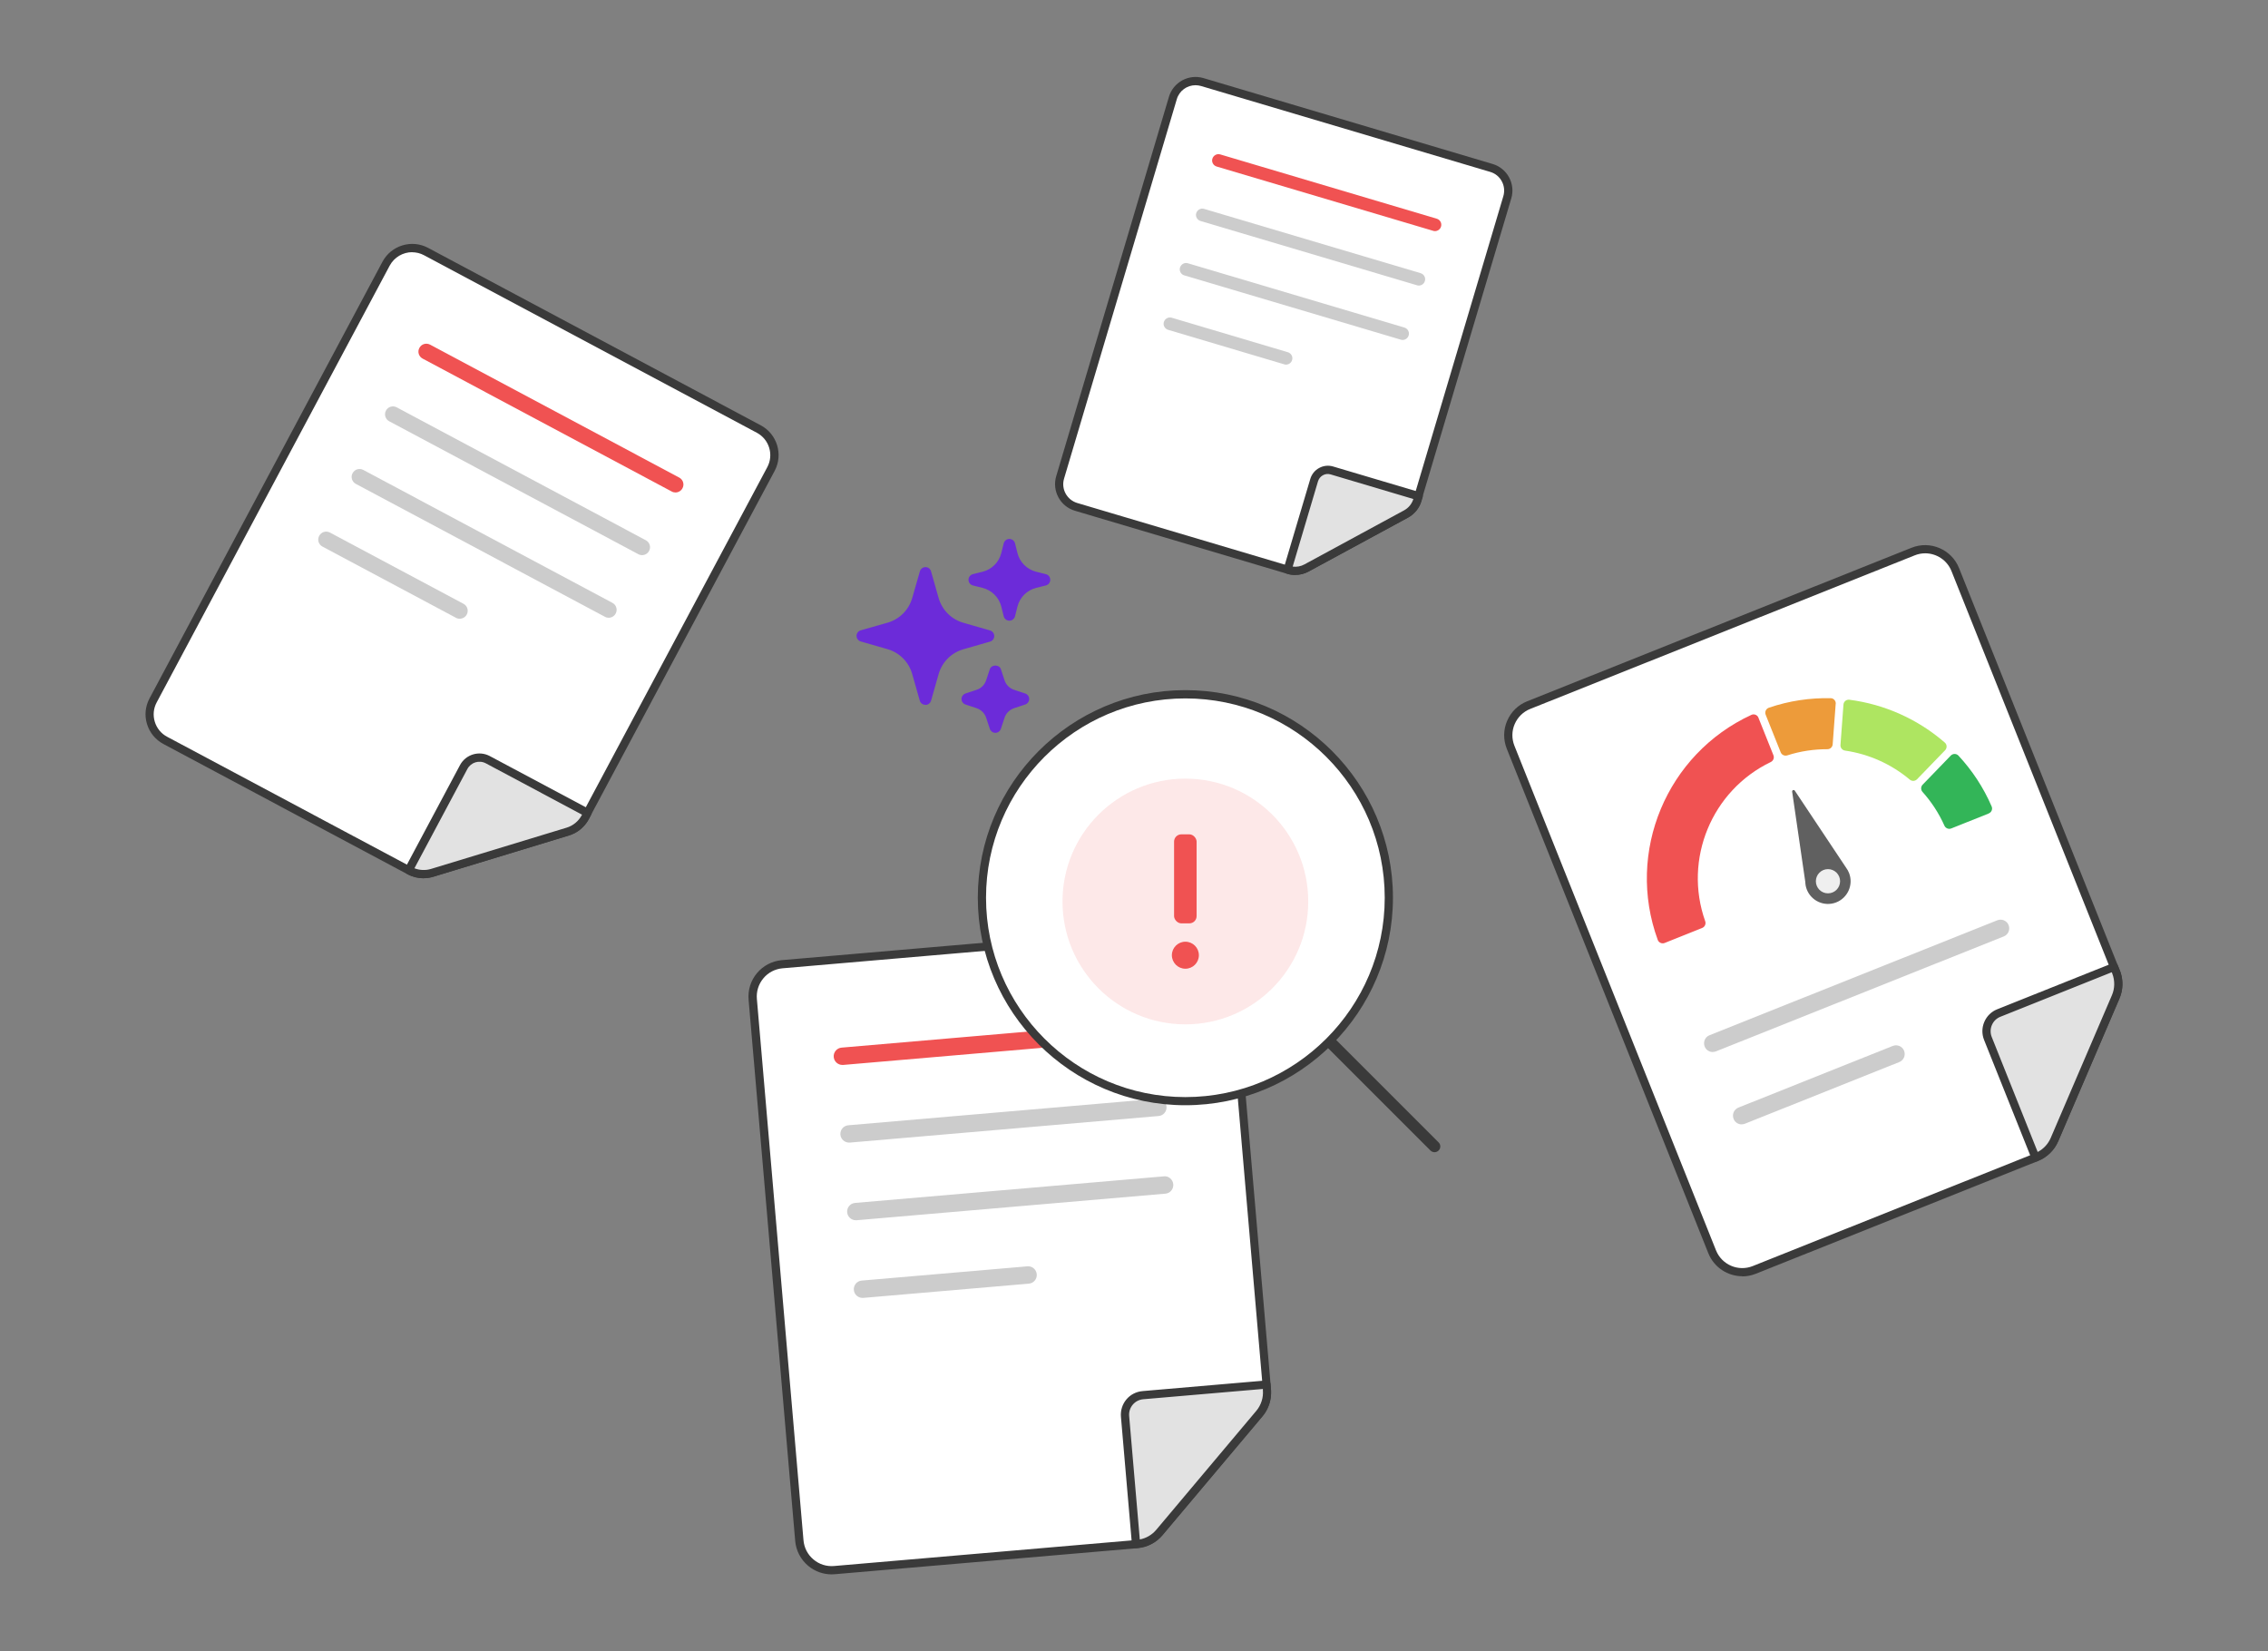
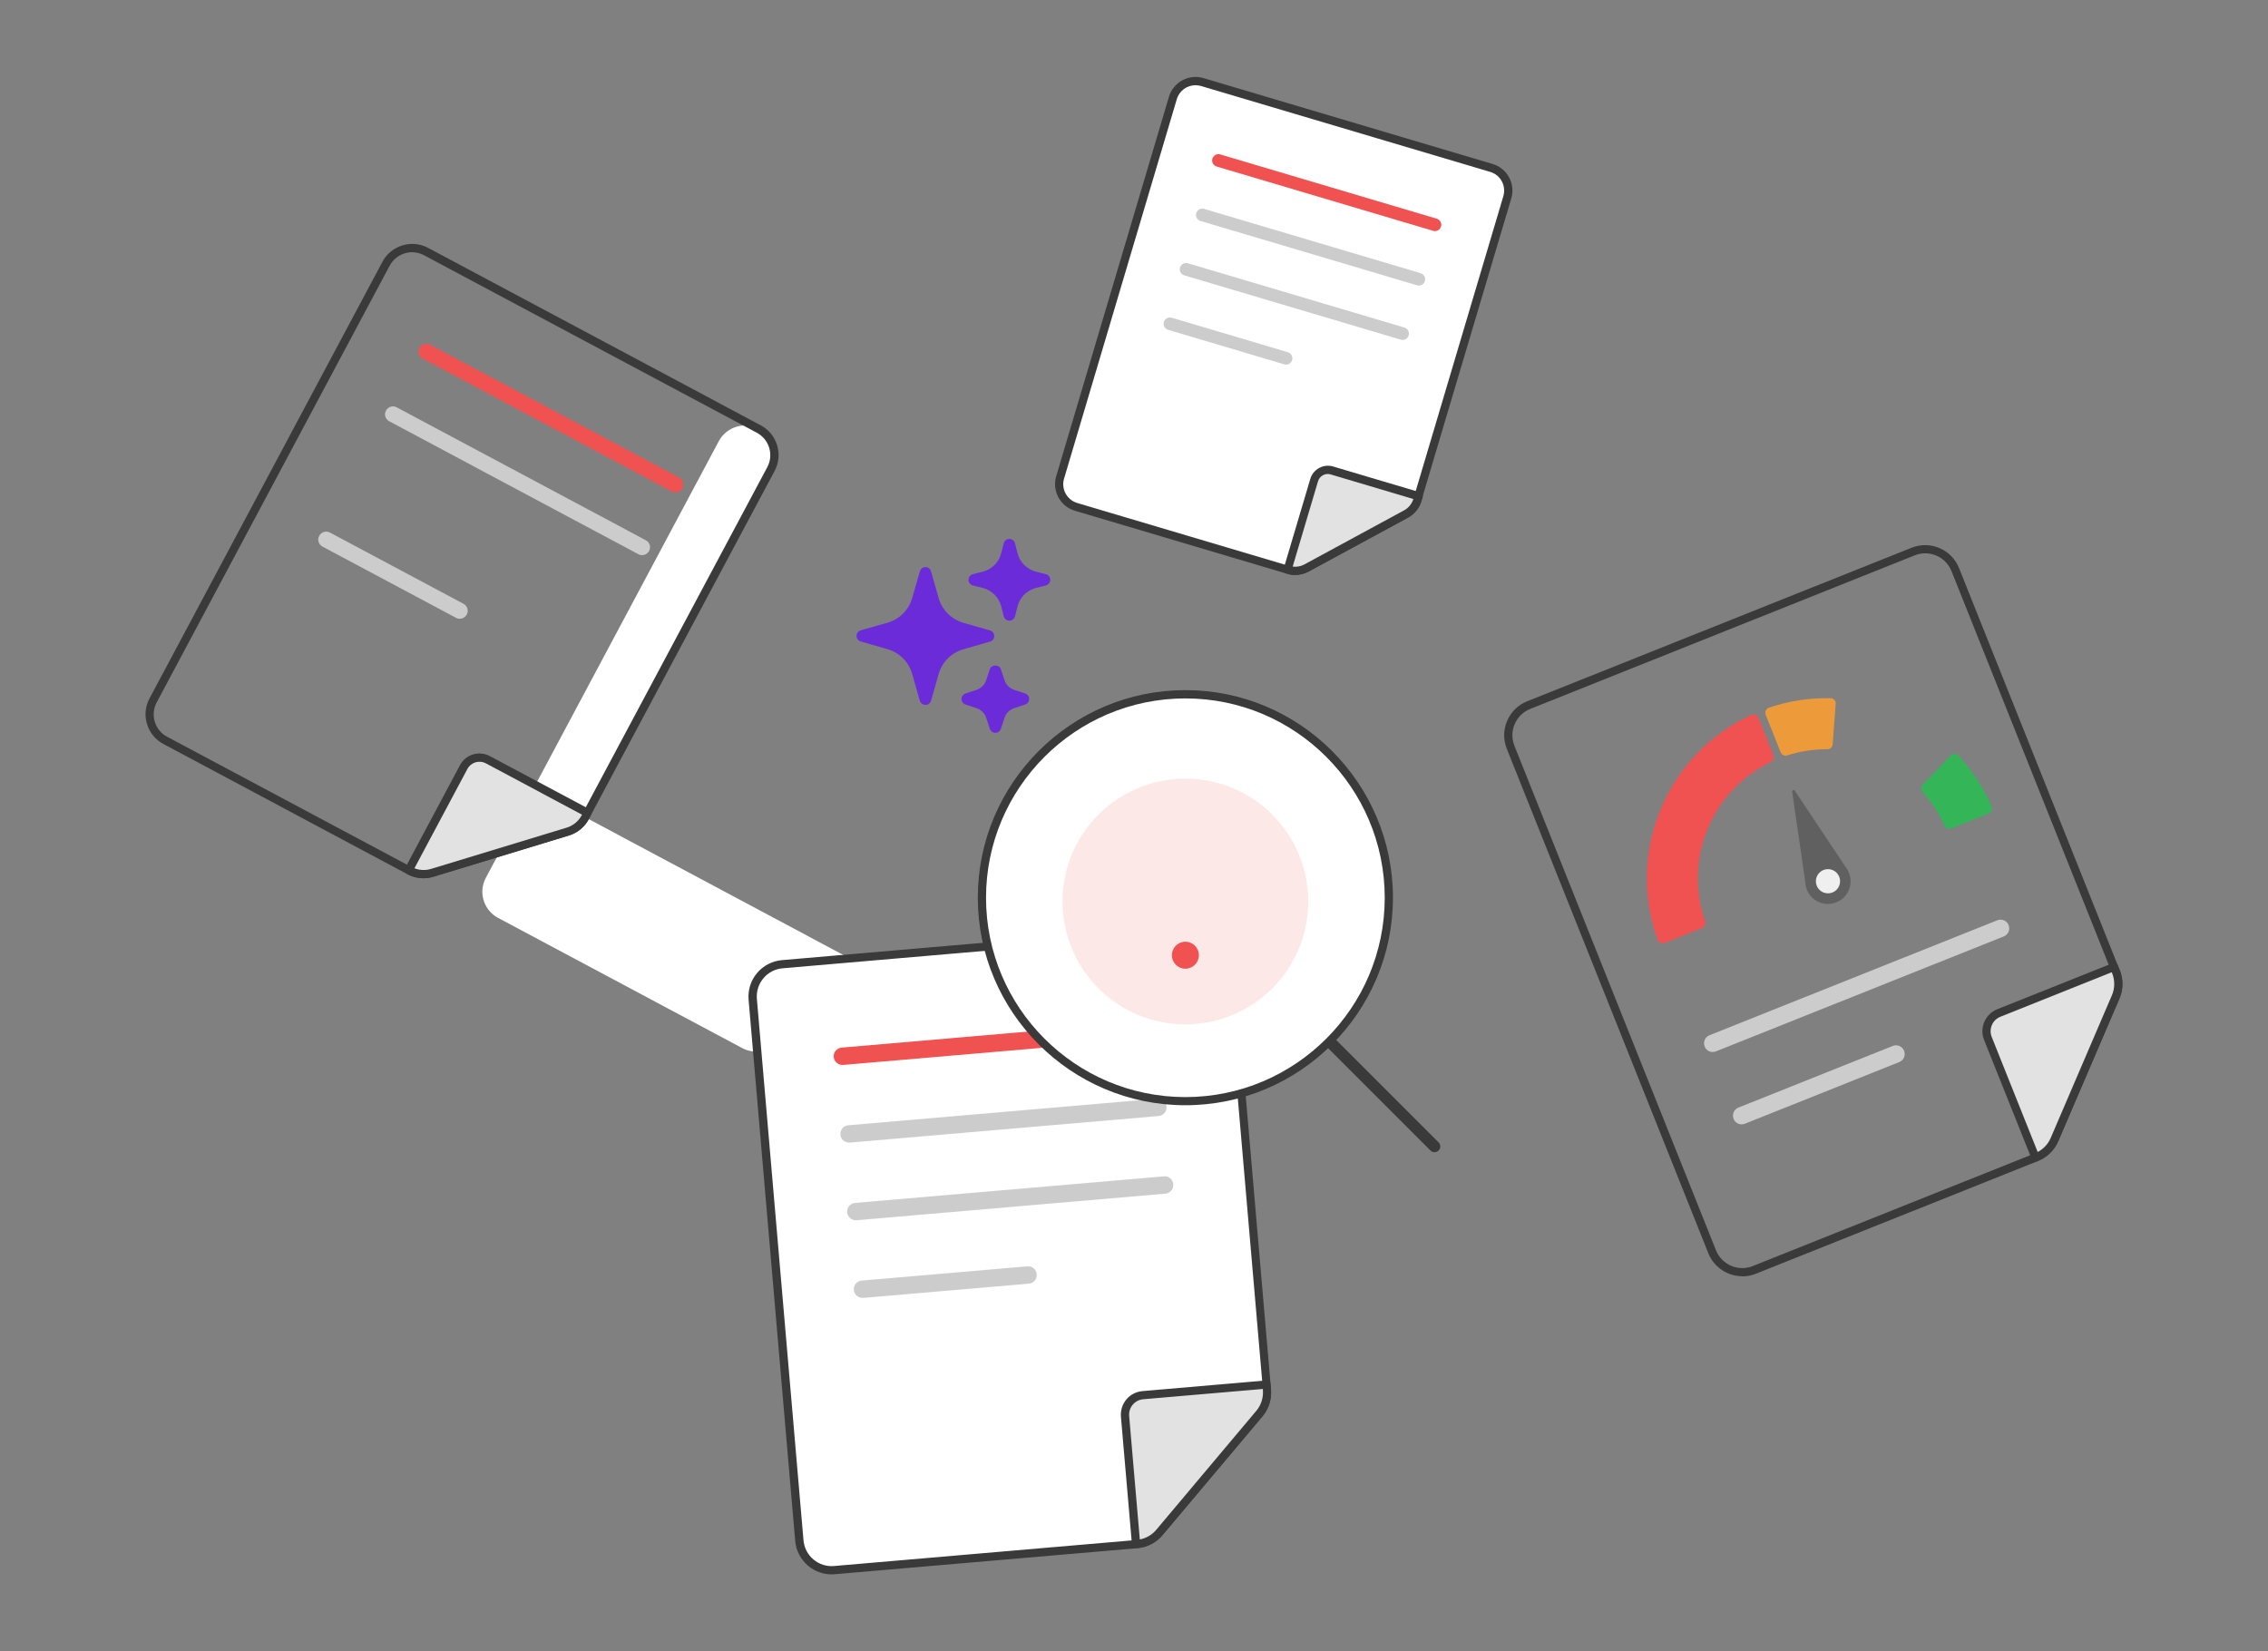
<svg xmlns="http://www.w3.org/2000/svg" id="Layer_1" data-name="Layer 1" viewBox="0 0 309 225">
  <rect x="0" y="0" width="309" height="225" fill="#808080" stroke="none" />
  <defs>
    <style>      .cls-1 {        fill: #f05252;      }      .cls-2 {        fill: #fff;      }      .cls-3 {        fill: #606060;      }      .cls-4 {        fill: #e2e2e2;      }      .cls-5 {        fill: #3a3a3a;      }      .cls-6 {        fill: #ed9b3a;      }      .cls-7 {        fill: #33b558;      }      .cls-8 {        fill: #efefef;      }      .cls-9 {        fill: #6c2bd9;      }      .cls-10 {        fill: #ccc;      }      .cls-11 {        fill: #aee561;      }      .cls-12 {        fill: #fde8e8;      }    </style>
  </defs>
  <g>
    <g>
      <g>
-         <path class="cls-2" d="M79.73,111.35l25.31-47.45c1.05-1.96.3-4.4-1.66-5.45l-45.33-24.18c-1.96-1.05-4.4-.3-5.45,1.66l-31.74,59.5c-1.05,1.96-.3,4.4,1.66,5.45l33.28,17.75c.94.5,2.05.61,3.06.3l18.47-5.62c1.02-.31,1.88-1.02,2.38-1.96h0Z" />
+         <path class="cls-2" d="M79.73,111.35l25.31-47.45c1.05-1.96.3-4.4-1.66-5.45c-1.96-1.05-4.4-.3-5.45,1.66l-31.74,59.5c-1.05,1.96-.3,4.4,1.66,5.45l33.28,17.75c.94.5,2.05.61,3.06.3l18.47-5.62c1.02-.31,1.88-1.02,2.38-1.96h0Z" />
        <path class="cls-5" d="M57.71,119.67c-.75,0-1.5-.18-2.17-.54l-33.28-17.76c-1.08-.58-1.87-1.54-2.23-2.71-.36-1.17-.24-2.41.34-3.5l31.74-59.5c1.19-2.23,3.98-3.08,6.21-1.89l45.33,24.18c2.23,1.19,3.08,3.98,1.89,6.21l-25.44,47.66c-.58.96-1.51,1.7-2.59,2.02l-18.47,5.62c-.43.13-.88.2-1.32.2ZM56.16,34.36c-1.24,0-2.44.67-3.07,1.84l-31.74,59.5c-.44.82-.53,1.75-.26,2.64.27.89.87,1.62,1.69,2.05l33.28,17.75c.81.43,1.77.52,2.64.26l18.47-5.62c.87-.26,1.62-.88,2.05-1.68l25.32-47.45c.9-1.69.26-3.79-1.43-4.69l-45.33-24.18c-.52-.28-1.08-.41-1.63-.41Z" />
      </g>
      <g>
        <path class="cls-4" d="M80.04,110.77l-.31.58c-.5.94-1.36,1.65-2.38,1.96l-18.47,5.62c-1.02.31-2.12.2-3.06-.3l-.14-.08,7.48-14.03c.63-1.19,2.11-1.64,3.29-1.01l13.6,7.25h0Z" />
        <path class="cls-5" d="M57.73,119.66c-.75,0-1.5-.18-2.17-.54l-.14-.08c-.13-.07-.23-.19-.27-.33-.04-.14-.03-.3.04-.43l7.48-14.03c.78-1.46,2.59-2.01,4.05-1.24l13.6,7.25c.2.11.31.32.29.54,0,.11-.05.2-.11.29l-.27.51c-.57,1.07-1.55,1.88-2.71,2.23l-18.47,5.62c-.43.13-.88.2-1.32.2ZM56.45,118.3c.72.28,1.53.32,2.28.09l18.47-5.62c.87-.26,1.62-.88,2.05-1.68l.05-.09-13.1-6.99c-.91-.49-2.05-.14-2.53.78l-7.21,13.52Z" />
      </g>
    </g>
    <g>
      <path class="cls-1" d="M92.03,67.1c-.17,0-.35-.04-.51-.13l-33.94-18.11c-.53-.28-.73-.94-.44-1.46.28-.53.93-.72,1.46-.44l33.94,18.11c.53.28.73.94.44,1.46-.19.36-.57.57-.95.57Z" />
      <path class="cls-10" d="M87.48,75.64c-.17,0-.35-.04-.51-.13l-33.94-18.11c-.53-.28-.73-.94-.44-1.46.28-.53.93-.72,1.46-.44l33.94,18.11c.53.28.73.94.44,1.46-.19.36-.57.57-.95.57Z" />
-       <path class="cls-10" d="M82.93,84.17c-.17,0-.35-.04-.51-.13l-33.94-18.11c-.53-.28-.73-.94-.44-1.46.28-.53.93-.72,1.46-.44l33.94,18.11c.53.28.73.94.44,1.46-.19.36-.57.57-.95.57Z" />
      <path class="cls-10" d="M62.64,84.31c-.17,0-.35-.04-.51-.13l-18.2-9.71c-.53-.28-.73-.94-.44-1.46.28-.53.93-.73,1.46-.45l18.2,9.71c.53.28.73.94.44,1.46-.19.37-.57.57-.95.57Z" />
    </g>
  </g>
  <g>
    <g>
      <g>
        <path class="cls-2" d="M193.11,68.12l12.25-41.23c.51-1.7-.47-3.5-2.17-4.01l-39.39-11.7c-1.7-.51-3.5.47-4.01,2.17l-15.36,51.7c-.51,1.7.47,3.5,2.17,4.01l28.92,8.59c.82.24,1.7.15,2.45-.25l13.58-7.36c.75-.41,1.31-1.1,1.55-1.91h0Z" />
        <path class="cls-5" d="M176.44,78.34c-.36,0-.72-.05-1.07-.16l-28.92-8.59c-2-.59-3.14-2.7-2.55-4.7l15.36-51.7c.59-2,2.71-3.14,4.7-2.55l39.39,11.7c.97.29,1.77.93,2.25,1.82.48.89.59,1.91.3,2.88l-12.34,41.49c-.32.85-.94,1.57-1.74,2l-13.58,7.36c-.55.3-1.18.45-1.8.45ZM162.88,11.61c-1.15,0-2.21.75-2.55,1.91l-15.36,51.7c-.42,1.41.39,2.89,1.79,3.31l28.92,8.59c.67.2,1.41.12,2.02-.21l13.58-7.36c.61-.33,1.08-.91,1.28-1.58l.08-.25,12.18-40.99c.2-.68.13-1.4-.21-2.03s-.9-1.08-1.58-1.28l-39.39-11.7c-.25-.07-.51-.11-.76-.11Z" />
      </g>
      <g>
        <path class="cls-4" d="M193.27,67.61l-.15.5c-.24.82-.8,1.51-1.55,1.91l-13.57,7.36c-.75.41-1.63.5-2.45.25l-.13-.04,3.62-12.19c.31-1.03,1.39-1.62,2.42-1.31l11.82,3.51h0Z" />
        <path class="cls-5" d="M176.46,78.34c-.36,0-.72-.05-1.07-.16l-.12-.04c-.14-.04-.26-.14-.33-.27-.07-.13-.09-.28-.04-.43l3.62-12.19c.19-.64.62-1.17,1.21-1.49.59-.32,1.26-.39,1.9-.2l11.82,3.51c.21.06.37.25.4.47.01.1,0,.21-.05.3l-.13.43c-.28.96-.95,1.77-1.82,2.25l-13.57,7.36c-.55.3-1.18.45-1.8.45ZM176.12,77.2c.55.07,1.12-.03,1.6-.3l13.57-7.36c.61-.33,1.07-.89,1.27-1.55l-11.27-3.35c-.35-.11-.73-.07-1.05.11-.33.18-.56.47-.67.83l-3.45,11.62Z" />
      </g>
    </g>
    <g>
      <path class="cls-1" d="M195.51,31.49c-.08,0-.16-.01-.25-.04l-29.5-8.76c-.46-.14-.72-.62-.58-1.07s.62-.72,1.07-.58l29.5,8.76c.46.14.72.62.58,1.07-.11.38-.46.62-.83.62Z" />
      <path class="cls-10" d="M193.31,38.91c-.08,0-.16-.01-.25-.04l-29.5-8.76c-.46-.14-.72-.62-.58-1.07s.62-.72,1.07-.58l29.5,8.76c.46.14.72.62.58,1.07-.11.38-.46.62-.83.62Z" />
      <path class="cls-10" d="M191.1,46.32c-.08,0-.16-.01-.25-.04l-29.5-8.76c-.46-.14-.72-.62-.58-1.07s.62-.72,1.07-.58l29.5,8.76c.46.14.72.62.58,1.07-.11.38-.46.62-.83.62Z" />
      <path class="cls-10" d="M175.22,49.68c-.08,0-.16-.01-.25-.04l-15.82-4.7c-.46-.14-.72-.62-.58-1.07s.62-.72,1.07-.58l15.82,4.7c.46.14.72.62.58,1.07-.11.38-.46.62-.83.62Z" />
    </g>
  </g>
  <g>
    <g>
      <g>
        <path class="cls-2" d="M172.62,189.38l-5.07-58.81c-.21-2.43-2.35-4.24-4.79-4.03l-56.19,4.84c-2.43.21-4.24,2.35-4.03,4.79l6.35,73.75c.21,2.43,2.35,4.24,4.79,4.03l41.26-3.55c1.17-.1,2.25-.66,3-1.55l13.65-16.22c.75-.89,1.12-2.06,1.02-3.22h0Z" />
        <path class="cls-5" d="M113.3,214.51c-1.17,0-2.29-.41-3.2-1.17-1.02-.86-1.64-2.06-1.76-3.38l-6.35-73.75c-.11-1.32.3-2.62,1.15-3.63s2.06-1.64,3.38-1.76l56.19-4.84c2.74-.22,5.16,1.8,5.39,4.54l5.09,59.05h-.01c.04,1.24-.37,2.46-1.16,3.4l-13.65,16.22c-.84,1-2.07,1.64-3.38,1.75l-41.26,3.55c-.15.01-.29.02-.44.02ZM163.15,127.08c-.11,0-.22,0-.33.01l-56.19,4.84c-1.03.09-1.96.57-2.62,1.36-.66.79-.98,1.79-.89,2.82l6.35,73.75c.09,1.03.57,1.96,1.36,2.62.79.67,1.79.98,2.82.89l41.26-3.55c1.01-.09,1.97-.58,2.62-1.36l13.65-16.22c.65-.78.98-1.8.89-2.82l-.02-.24h0s-5.05-58.58-5.05-58.58c-.17-2.01-1.87-3.53-3.85-3.53Z" />
      </g>
      <g>
        <path class="cls-4" d="M172.56,188.65l.06.72c.1,1.17-.27,2.33-1.02,3.22l-13.64,16.22c-.75.89-1.83,1.45-3,1.55l-.18.02-1.5-17.39c-.13-1.47.96-2.77,2.43-2.89l16.85-1.45h0Z" />
        <path class="cls-5" d="M154.78,210.94c-.29,0-.53-.22-.56-.51l-1.5-17.39c-.07-.86.19-1.7.74-2.36.55-.66,1.33-1.06,2.19-1.14l16.85-1.45c.23-.01.44.1.55.3.05.09.07.2.06.3l.05.63c.11,1.31-.31,2.63-1.15,3.63l-13.64,16.22c-.84,1-2.07,1.64-3.38,1.75h-.18s-.03.02-.05.02ZM172.05,189.25l-16.29,1.4c-.56.05-1.07.31-1.43.74-.36.43-.54.98-.49,1.54l1.45,16.82c.87-.16,1.67-.63,2.24-1.31l13.64-16.22c.65-.78.98-1.8.89-2.82v-.17Z" />
      </g>
    </g>
    <g>
      <path class="cls-1" d="M114.77,145.1c-.61,0-1.13-.47-1.18-1.08-.06-.65.43-1.23,1.08-1.28l42.07-3.62c.64-.07,1.23.43,1.28,1.08s-.43,1.23-1.08,1.28l-42.07,3.62s-.07,0-.1,0Z" />
      <path class="cls-10" d="M115.68,155.68c-.61,0-1.13-.47-1.18-1.08-.06-.65.43-1.23,1.08-1.28l42.07-3.62c.64-.07,1.23.43,1.28,1.08.06.65-.43,1.23-1.08,1.28l-42.07,3.62s-.07,0-.1,0Z" />
      <path class="cls-10" d="M116.6,166.26c-.61,0-1.13-.47-1.18-1.08-.06-.65.43-1.23,1.08-1.28l42.07-3.62c.64-.08,1.23.43,1.28,1.08.06.65-.43,1.23-1.08,1.28l-42.07,3.62s-.07,0-.1,0Z" />
      <path class="cls-10" d="M117.51,176.84c-.61,0-1.13-.47-1.18-1.08-.06-.65.43-1.23,1.08-1.28l22.56-1.94c.64-.07,1.23.43,1.28,1.08.06.65-.43,1.23-1.08,1.28l-22.56,1.94s-.07,0-.1,0Z" />
    </g>
  </g>
  <g>
    <g>
      <circle class="cls-2" cx="161.5" cy="122.31" r="27.72" />
      <path class="cls-5" d="M161.5,150.59c-15.59,0-28.28-12.69-28.28-28.28s12.69-28.28,28.28-28.28,28.28,12.69,28.28,28.28-12.69,28.28-28.28,28.28ZM161.5,95.16c-14.98,0-27.16,12.18-27.16,27.16s12.18,27.16,27.16,27.16,27.16-12.18,27.16-27.16-12.18-27.16-27.16-27.16Z" />
    </g>
    <g>
      <line class="cls-2" x1="181.4" y1="142.17" x2="195.44" y2="156.21" />
      <path class="cls-5" d="M195.44,156.99c-.2,0-.4-.08-.55-.23l-14.04-14.04c-.31-.31-.31-.8,0-1.11.31-.31.8-.31,1.11,0l14.04,14.04c.31.31.31.8,0,1.11-.15.15-.35.23-.55.23Z" />
    </g>
    <g>
      <circle class="cls-12" cx="161.5" cy="122.83" r="16.74" />
      <g>
-         <rect class="cls-1" x="159.96" y="113.68" width="3.07" height="12.13" rx=".99" ry=".99" />
        <circle class="cls-1" cx="161.5" cy="130.15" r="1.84" />
      </g>
    </g>
  </g>
  <g>
    <g>
      <g>
        <g>
-           <path class="cls-2" d="M288.3,132.43l-21.9-54.82c-.91-2.27-3.48-3.37-5.75-2.47l-52.37,20.92c-2.27.91-3.37,3.48-2.47,5.75l27.46,68.74c.91,2.27,3.48,3.37,5.75,2.47l38.45-15.36c1.09-.43,1.96-1.28,2.42-2.36l8.36-19.48c.46-1.07.48-2.29.04-3.38h0Z" />
          <path class="cls-5" d="M237.38,173.89c-1.98,0-3.85-1.19-4.63-3.13l-27.46-68.74c-.49-1.24-.48-2.59.05-3.81.53-1.22,1.49-2.17,2.73-2.66l52.37-20.92c2.55-1.02,5.46.23,6.47,2.78l21.99,55.04v.02c.39,1.16.35,2.45-.14,3.58l-8.36,19.48c-.52,1.2-1.51,2.17-2.73,2.66l-38.45,15.36c-.6.24-1.23.36-1.84.36ZM262.29,75.39c-.48,0-.96.09-1.43.28l-52.37,20.92c-.96.38-1.71,1.12-2.12,2.06s-.42,2-.04,2.96l27.46,68.74c.79,1.98,3.04,2.95,5.02,2.15l38.45-15.36c.94-.38,1.72-1.13,2.12-2.06l8.36-19.48c.4-.93.41-2.01.04-2.95l-.09-.22h0s-21.81-54.61-21.81-54.61c-.6-1.51-2.06-2.43-3.59-2.43Z" />
        </g>
        <g>
          <path class="cls-4" d="M288.03,131.75l.27.67c.43,1.09.42,2.31-.04,3.38l-8.35,19.47c-.46,1.07-1.33,1.92-2.42,2.36l-.17.07-6.48-16.21c-.55-1.37.12-2.93,1.48-3.47l15.71-6.28h0Z" />
          <path class="cls-5" d="M277.32,158.26c-.07,0-.15-.02-.22-.04-.14-.06-.24-.17-.3-.31l-6.48-16.21c-.32-.8-.31-1.68.03-2.47.34-.79.97-1.41,1.77-1.72l15.71-6.28c.21-.09.45-.03.61.13.07.08.12.17.14.27l.24.59c.49,1.22.47,2.6-.05,3.81l-8.35,19.47c-.52,1.2-1.51,2.17-2.73,2.66l-.17.07c-.07.03-.14.04-.21.04ZM287.71,132.47l-15.18,6.07c-.52.21-.93.61-1.15,1.13-.22.52-.23,1.09-.02,1.62l6.26,15.67c.79-.41,1.42-1.09,1.77-1.9l8.35-19.47c.4-.93.41-2.01.04-2.95l-.06-.16Z" />
        </g>
      </g>
      <g>
        <path class="cls-1" d="M239.57,97.78l2.05,5.13c.14.36-.02.75-.37.92-8.03,3.86-11.92,13.23-8.93,21.68.13.37-.04.77-.4.92l-5.12,2.05c-.37.15-.8-.04-.94-.41-4.38-11.99,1.22-25.35,12.76-30.67.37-.17.81.01.96.39Z" />
        <path class="cls-6" d="M250.1,95.91l-.41,5.51c-.03.38-.35.67-.73.66-1.81,0-3.65.26-5.45.84-.36.12-.76-.06-.9-.41l-2.05-5.13c-.15-.38.04-.81.43-.95,2.78-.95,5.63-1.36,8.43-1.3.41,0,.72.37.69.77Z" />
-         <path class="cls-11" d="M265.02,102.21l-3.84,3.97c-.27.27-.69.29-.99.04-2.51-2.11-5.57-3.48-8.81-3.95-.38-.05-.65-.38-.63-.76l.41-5.51c.03-.41.39-.71.8-.66,4.81.62,9.35,2.66,13.01,5.84.31.27.32.74.04,1.04Z" />
        <path class="cls-7" d="M270.97,110.83l-5.13,2.05c-.36.14-.77-.03-.93-.39-.76-1.71-1.78-3.25-2.97-4.58-.26-.28-.26-.71,0-.99l3.84-3.97c.28-.29.76-.3,1.04,0,1.85,1.99,3.4,4.31,4.53,6.93.16.37-.02.8-.4.95Z" />
      </g>
      <g>
        <path class="cls-3" d="M244.17,107.87l1.79,12.3c.01.34.07.68.2,1.01.61,1.59,2.4,2.39,3.99,1.78,1.59-.61,2.39-2.4,1.78-3.99-.11-.28-.25-.53-.42-.76l-6.98-10.48c-.12-.18-.39-.07-.36.14Z" />
        <circle class="cls-8" cx="249.05" cy="120.07" r="1.65" />
      </g>
    </g>
    <path class="cls-10" d="M233.35,143.34c-.47,0-.92-.28-1.1-.75-.24-.61.05-1.3.66-1.54l39.21-15.66c.61-.24,1.3.05,1.54.66.24.61-.05,1.3-.66,1.54l-39.21,15.66c-.14.06-.29.08-.44.08Z" />
    <path class="cls-10" d="M237.29,153.2c-.47,0-.92-.28-1.1-.75-.24-.61.05-1.3.66-1.54l21.03-8.4c.61-.24,1.3.05,1.54.66.24.61-.05,1.3-.66,1.54l-21.03,8.4c-.14.06-.29.08-.44.08Z" />
  </g>
  <g>
    <path class="cls-9" d="M127.1,91.61l-1.03,3.62-1.03-3.62c-.54-1.9-2.03-3.39-3.93-3.93l-3.62-1.04,3.62-1.03c1.9-.54,3.39-2.03,3.93-3.93l1.04-3.62,1.03,3.62c.54,1.9,2.03,3.39,3.93,3.93l3.62,1.04-3.62,1.03c-1.9.54-3.39,2.03-3.93,3.93h0ZM137.85,82.46l-.33,1.32-.33-1.32c-.38-1.54-1.59-2.74-3.12-3.13l-1.32-.33,1.32-.33c1.54-.39,2.74-1.59,3.12-3.13l.33-1.32.33,1.32c.38,1.54,1.59,2.74,3.13,3.13l1.32.33-1.32.33c-1.54.38-2.74,1.59-3.13,3.13ZM136.12,97.55l-.5,1.51-.5-1.51c-.29-.86-.96-1.53-1.81-1.81l-1.51-.5,1.51-.5c.86-.29,1.53-.96,1.81-1.81l.5-1.51.5,1.51c.29.86.96,1.53,1.81,1.81l1.51.5-1.51.5c-.86.29-1.53.96-1.81,1.81Z" />
    <path class="cls-9" d="M135.61,99.85c-.34,0-.64-.22-.75-.54l-.5-1.51c-.2-.62-.69-1.1-1.31-1.31l-1.51-.5c-.32-.11-.54-.41-.54-.75s.22-.64.54-.75l1.51-.5c.62-.2,1.11-.69,1.31-1.31l.5-1.51c.22-.65,1.29-.65,1.5,0l.5,1.51c.2.62.69,1.11,1.31,1.31l1.51.5c.32.11.54.41.54.75s-.22.64-.54.75l-1.51.5c-.62.21-1.11.69-1.31,1.31h0l-.5,1.51c-.11.32-.41.54-.75.54ZM136.12,97.55h.01-.01ZM134.13,95.23c.63.34,1.15.86,1.48,1.48.34-.63.86-1.14,1.48-1.48-.63-.34-1.14-.86-1.48-1.48-.34.63-.86,1.14-1.48,1.48ZM126.07,96.03c-.35,0-.67-.23-.76-.58l-1.03-3.62c-.47-1.65-1.74-2.92-3.39-3.39l-3.62-1.04c-.34-.1-.57-.41-.57-.76s.23-.67.58-.76l3.62-1.03c1.65-.47,2.92-1.74,3.39-3.39l1.04-3.62c.1-.34.41-.57.76-.57h0c.35,0,.67.23.76.58l1.03,3.62c.47,1.65,1.74,2.92,3.39,3.39l3.62,1.04c.34.1.57.41.57.76s-.23.67-.57.76l-3.62,1.04c-1.65.47-2.92,1.74-3.39,3.39l-.76-.22.76.22-1.03,3.62c-.1.34-.41.58-.76.58ZM120.36,86.64l.96.27c2.18.62,3.85,2.3,4.48,4.48l.27.95.27-.95h0c.63-2.18,2.3-3.86,4.48-4.48l.96-.27-.96-.27c-2.18-.62-3.85-2.3-4.48-4.48l-.27-.96-.27.96c-.62,2.18-2.3,3.85-4.48,4.48l-.96.27ZM137.52,84.57h0c-.36,0-.68-.25-.77-.6l-.33-1.32c-.32-1.26-1.29-2.23-2.55-2.55l-1.32-.33c-.35-.09-.6-.41-.6-.77s.25-.68.6-.77l1.32-.33c1.26-.31,2.23-1.29,2.55-2.55l.33-1.32c.09-.35.4-.6.77-.6h0c.36,0,.68.25.77.6l.33,1.32c.32,1.26,1.29,2.23,2.55,2.55l1.32.33c.35.09.6.4.6.77s-.25.68-.6.77l-1.32.33c-1.26.32-2.23,1.29-2.55,2.55l-.33,1.32c-.09.35-.41.6-.77.6ZM135.41,79.01c.9.48,1.64,1.21,2.11,2.11.48-.9,1.21-1.64,2.11-2.12-.9-.48-1.64-1.21-2.11-2.11-.48.9-1.21,1.64-2.11,2.12Z" />
  </g>
</svg>